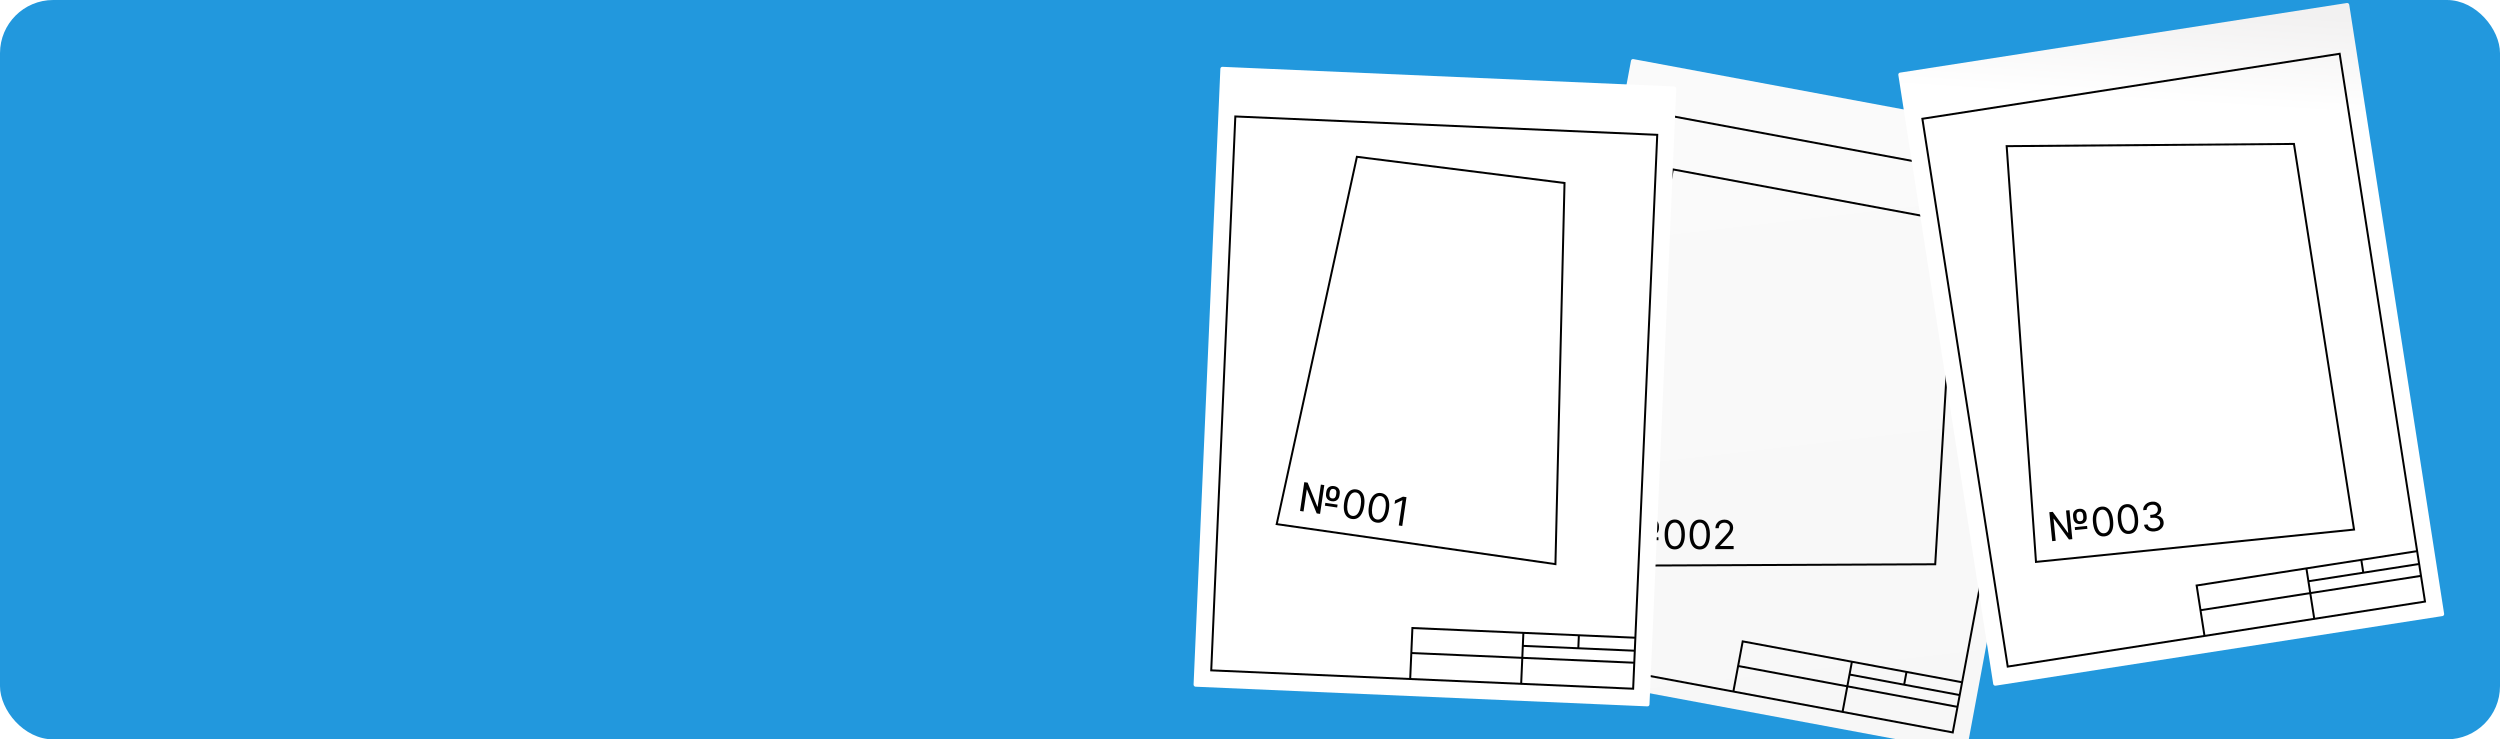
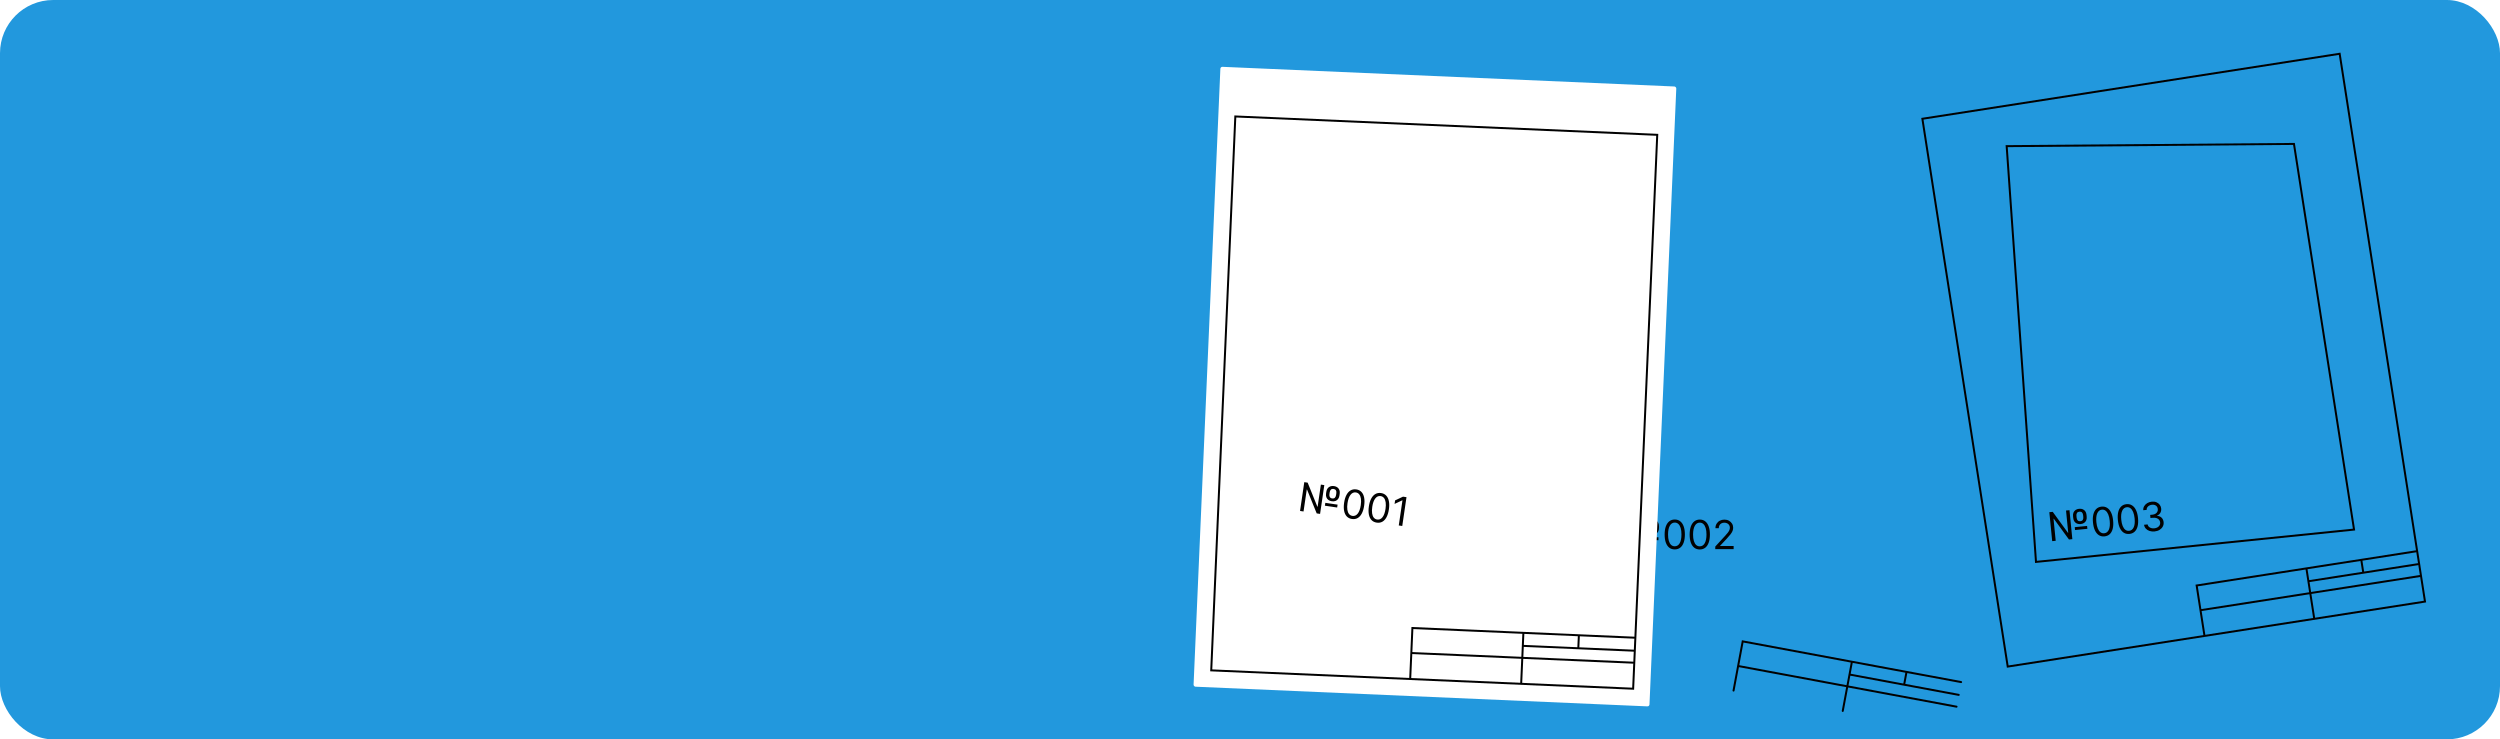
<svg xmlns="http://www.w3.org/2000/svg" width="940" height="278" viewBox="0 0 940 278" fill="none">
  <g clip-path="url(#clip0_357_3869)">
    <rect width="940" height="278" rx="20" fill="#2298DD" />
    <g filter="url(#filter0_d_357_3869)">
      <g clip-path="url(#clip1_357_3869)">
-         <rect x="613.396" y="19.072" width="171.585" height="233.295" rx="0.753" transform="rotate(10.553 613.396 19.072)" fill="url(#paint0_linear_357_3869)" />
-         <rect x="616.309" y="38.37" width="158.791" height="208.461" transform="rotate(10.553 616.309 38.37)" stroke="#010101" stroke-width="0.753" />
        <path d="M737.378 253.453L716.847 249.628M651.81 256.649L653.533 247.401M653.533 247.401L655.256 238.153L696.317 245.803M653.533 247.401L735.655 262.701M696.317 245.803L695.421 250.612M696.317 245.803L716.847 249.628M692.871 264.299L695.421 250.612M695.421 250.612L715.951 254.437M736.482 258.262L715.951 254.437M716.847 249.628L715.951 254.437" stroke="#010101" stroke-width="0.753" stroke-linecap="round" />
-         <path d="M628.992 60.682L735.351 80.497L727.641 209.153L601.227 209.715L628.992 60.682Z" stroke="#010101" stroke-width="0.753" stroke-linecap="round" />
        <path d="M609.944 203.379L609.967 192.432L611.25 192.435L616.149 200.848L616.256 200.848L616.274 192.446L617.578 192.449L617.555 203.395L616.272 203.392L611.394 195.044L611.287 195.043L611.269 203.382L609.944 203.379ZM618.909 200.084L618.911 198.994L623.572 199.004L623.57 200.094L618.909 200.084ZM621.244 198.058C620.716 198.057 620.26 197.951 619.876 197.74C619.495 197.529 619.2 197.234 618.991 196.856C618.785 196.478 618.682 196.036 618.683 195.53L618.685 194.803C618.686 194.297 618.79 193.855 618.998 193.478C619.205 193.101 619.5 192.807 619.882 192.598C620.263 192.389 620.714 192.284 621.235 192.286C621.762 192.287 622.214 192.393 622.592 192.604C622.972 192.815 623.264 193.11 623.466 193.488C623.672 193.866 623.774 194.308 623.773 194.814L623.772 195.541C623.771 196.047 623.668 196.488 623.464 196.866C623.26 197.243 622.969 197.536 622.591 197.746C622.213 197.955 621.764 198.059 621.244 198.058ZM621.246 196.989C621.663 196.99 621.973 196.859 622.177 196.596C622.384 196.329 622.488 195.976 622.489 195.538L622.491 194.811C622.492 194.384 622.389 194.038 622.183 193.774C621.977 193.509 621.66 193.377 621.232 193.376C620.805 193.375 620.487 193.506 620.28 193.769C620.073 194.033 619.969 194.378 619.968 194.806L619.966 195.533C619.965 195.971 620.068 196.324 620.274 196.592C620.484 196.856 620.808 196.988 621.246 196.989ZM629.695 203.571C628.89 203.569 628.205 203.349 627.639 202.909C627.073 202.466 626.642 201.826 626.344 200.988C626.047 200.146 625.899 199.13 625.902 197.94C625.904 196.757 626.056 195.747 626.357 194.91C626.662 194.07 627.098 193.43 627.666 192.989C628.237 192.545 628.921 192.324 629.72 192.325C630.518 192.327 631.2 192.551 631.765 192.998C632.334 193.441 632.768 194.083 633.065 194.925C633.366 195.763 633.516 196.773 633.513 197.956C633.511 199.147 633.359 200.162 633.058 201.002C632.756 201.839 632.322 202.477 631.755 202.918C631.187 203.355 630.501 203.573 629.695 203.571ZM629.698 202.395C630.496 202.397 631.117 202.013 631.56 201.245C632.004 200.476 632.227 199.379 632.23 197.954C632.232 197.006 632.133 196.198 631.931 195.532C631.733 194.865 631.445 194.357 631.068 194.007C630.695 193.657 630.245 193.481 629.717 193.48C628.926 193.478 628.307 193.867 627.86 194.646C627.413 195.422 627.188 196.521 627.185 197.943C627.183 198.891 627.281 199.696 627.479 200.359C627.677 201.022 627.963 201.527 628.336 201.874C628.713 202.22 629.167 202.394 629.698 202.395ZM639.102 203.591C638.297 203.59 637.612 203.369 637.046 202.929C636.48 202.486 636.049 201.846 635.751 201.008C635.454 200.166 635.306 199.15 635.309 197.96C635.312 196.777 635.463 195.767 635.764 194.931C636.069 194.09 636.505 193.45 637.073 193.009C637.644 192.565 638.329 192.344 639.127 192.346C639.925 192.347 640.607 192.572 641.172 193.018C641.742 193.461 642.175 194.104 642.472 194.945C642.773 195.783 642.923 196.794 642.92 197.977C642.918 199.167 642.766 200.182 642.465 201.022C642.163 201.859 641.729 202.498 641.162 202.938C640.594 203.375 639.908 203.593 639.102 203.591ZM639.105 202.415C639.903 202.417 640.524 202.034 640.967 201.265C641.411 200.496 641.634 199.399 641.637 197.974C641.639 197.026 641.54 196.219 641.338 195.552C641.14 194.885 640.852 194.377 640.475 194.027C640.102 193.677 639.652 193.501 639.124 193.5C638.333 193.498 637.714 193.887 637.267 194.667C636.82 195.442 636.595 196.541 636.592 197.963C636.59 198.911 636.688 199.716 636.886 200.38C637.084 201.043 637.37 201.548 637.743 201.894C638.12 202.24 638.574 202.414 639.105 202.415ZM644.939 203.454L644.941 202.492L648.563 198.545C648.988 198.082 649.338 197.681 649.613 197.339C649.888 196.994 650.092 196.67 650.225 196.368C650.361 196.061 650.429 195.741 650.43 195.406C650.431 195.021 650.339 194.688 650.154 194.406C649.973 194.124 649.724 193.906 649.407 193.752C649.091 193.598 648.734 193.521 648.339 193.52C647.918 193.519 647.551 193.606 647.237 193.78C646.927 193.95 646.686 194.19 646.514 194.5C646.346 194.809 646.261 195.172 646.261 195.589L644.999 195.587C645.001 194.945 645.15 194.383 645.446 193.899C645.743 193.415 646.147 193.038 646.657 192.768C647.17 192.498 647.746 192.364 648.384 192.366C649.025 192.367 649.594 192.504 650.088 192.776C650.583 193.047 650.971 193.413 651.251 193.874C651.532 194.334 651.671 194.846 651.67 195.409C651.669 195.811 651.595 196.205 651.448 196.589C651.305 196.97 651.055 197.396 650.697 197.865C650.343 198.331 649.852 198.9 649.224 199.572L646.759 202.197L646.759 202.282L651.848 202.293L651.845 203.469L644.939 203.454Z" fill="#010101" />
      </g>
    </g>
    <g filter="url(#filter1_dd_357_3869)">
      <g clip-path="url(#clip2_357_3869)">
-         <rect x="713.656" y="24.414" width="171.585" height="233.295" rx="0.753" transform="rotate(-8.855 713.656 24.414)" fill="url(#paint1_linear_357_3869)" />
        <rect x="722.813" y="41.648" width="158.791" height="208.461" transform="rotate(-8.855 722.813 41.648)" stroke="#010101" stroke-width="0.753" />
        <path d="M908.479 204.275L887.844 207.49M828.836 235.725L827.388 226.43M827.388 226.43L825.939 217.135L867.209 210.705M827.388 226.43L909.927 213.57M867.209 210.705L867.962 215.538M867.209 210.705L887.844 207.49M870.105 229.295L867.962 215.538M867.962 215.538L888.597 212.323M909.232 209.109L888.597 212.323M887.844 207.49L888.597 212.323" stroke="#010101" stroke-width="0.753" stroke-linecap="round" />
        <path d="M754.505 51.944L862.529 51.108L885.12 196.109L765.531 208.267L754.505 51.944Z" stroke="#010101" stroke-width="0.753" stroke-linecap="round" />
        <path d="M771.625 200.462L770.549 189.569L771.826 189.442L777.545 197.321L777.652 197.31L776.826 188.949L778.124 188.821L779.199 199.714L777.923 199.84L772.231 192.023L772.125 192.034L772.944 200.332L771.625 200.462ZM780.214 196.284L780.107 195.199L784.745 194.741L784.852 195.826L780.214 196.284ZM782.334 194.034C781.809 194.086 781.345 194.026 780.941 193.854C780.541 193.683 780.218 193.419 779.971 193.064C779.729 192.708 779.582 192.279 779.533 191.775L779.461 191.052C779.412 190.548 779.471 190.098 779.639 189.702C779.808 189.306 780.072 188.985 780.43 188.738C780.789 188.491 781.228 188.342 781.745 188.291C782.27 188.239 782.731 188.3 783.127 188.472C783.527 188.643 783.847 188.907 784.086 189.263C784.329 189.619 784.475 190.048 784.525 190.552L784.596 191.275C784.646 191.779 784.588 192.229 784.423 192.624C784.258 193.02 783.998 193.341 783.643 193.588C783.288 193.834 782.851 193.983 782.334 194.034ZM782.229 192.97C782.644 192.929 782.939 192.767 783.115 192.485C783.295 192.199 783.363 191.837 783.32 191.401L783.248 190.678C783.206 190.252 783.07 189.919 782.838 189.676C782.606 189.434 782.278 189.334 781.852 189.376C781.427 189.418 781.124 189.581 780.944 189.863C780.765 190.146 780.696 190.5 780.738 190.926L780.809 191.649C780.852 192.085 780.99 192.426 781.222 192.672C781.457 192.914 781.792 193.013 782.229 192.97ZM791.296 198.67C790.495 198.749 789.791 198.599 789.184 198.218C788.577 197.834 788.083 197.24 787.703 196.436C787.322 195.629 787.074 194.633 786.957 193.448C786.84 192.271 786.89 191.251 787.106 190.388C787.324 189.522 787.694 188.841 788.214 188.345C788.738 187.846 789.397 187.557 790.191 187.479C790.986 187.4 791.687 187.555 792.294 187.943C792.905 188.326 793.401 188.922 793.781 189.729C794.165 190.533 794.415 191.523 794.531 192.701C794.648 193.885 794.599 194.91 794.384 195.777C794.168 196.639 793.8 197.318 793.28 197.814C792.759 198.306 792.098 198.591 791.296 198.67ZM791.181 197.5C791.975 197.422 792.554 196.978 792.918 196.168C793.282 195.359 793.394 194.245 793.254 192.827C793.161 191.883 792.981 191.09 792.713 190.447C792.449 189.804 792.112 189.327 791.702 189.016C791.295 188.705 790.83 188.576 790.305 188.628C789.518 188.705 788.941 189.155 788.574 189.975C788.207 190.792 788.094 191.908 788.233 193.322C788.326 194.266 788.505 195.057 788.768 195.697C789.032 196.337 789.367 196.811 789.773 197.118C790.183 197.425 790.652 197.552 791.181 197.5ZM800.658 197.746C799.856 197.825 799.152 197.674 798.545 197.294C797.938 196.91 797.444 196.316 797.064 195.512C796.684 194.704 796.435 193.709 796.318 192.524C796.202 191.347 796.252 190.327 796.467 189.464C796.686 188.597 797.056 187.916 797.576 187.421C798.1 186.922 798.759 186.633 799.553 186.555C800.347 186.476 801.048 186.631 801.656 187.018C802.267 187.402 802.762 187.998 803.143 188.805C803.526 189.609 803.776 190.599 803.893 191.776C804.009 192.961 803.96 193.986 803.745 194.852C803.53 195.715 803.162 196.394 802.641 196.889C802.12 197.381 801.459 197.667 800.658 197.746ZM800.542 196.576C801.337 196.497 801.916 196.053 802.28 195.244C802.644 194.435 802.756 193.321 802.616 191.902C802.523 190.959 802.342 190.166 802.075 189.523C801.811 188.879 801.474 188.402 801.064 188.092C800.657 187.781 800.191 187.652 799.666 187.703C798.879 187.781 798.302 188.23 797.936 189.051C797.569 189.867 797.455 190.983 797.595 192.398C797.688 193.341 797.866 194.133 798.13 194.773C798.394 195.413 798.729 195.886 799.135 196.194C799.545 196.501 800.014 196.628 800.542 196.576ZM810.147 196.809C809.445 196.878 808.807 196.82 808.234 196.633C807.664 196.445 807.196 196.153 806.831 195.756C806.469 195.355 806.246 194.87 806.161 194.302L807.502 194.17C807.565 194.518 807.715 194.809 807.953 195.044C808.191 195.274 808.489 195.442 808.846 195.546C809.204 195.651 809.592 195.682 810.01 195.641C810.478 195.595 810.885 195.472 811.231 195.273C811.576 195.074 811.838 194.82 812.015 194.508C812.192 194.197 812.261 193.85 812.223 193.467C812.184 193.067 812.05 192.724 811.821 192.438C811.592 192.149 811.277 191.937 810.877 191.801C810.477 191.665 810 191.624 809.447 191.679L808.575 191.765L808.459 190.595L809.332 190.509C809.764 190.466 810.136 190.351 810.447 190.162C810.761 189.974 810.997 189.729 811.153 189.427C811.313 189.124 811.374 188.782 811.336 188.399C811.3 188.03 811.187 187.717 810.996 187.46C810.806 187.203 810.555 187.013 810.242 186.89C809.933 186.767 809.578 186.725 809.177 186.764C808.801 186.802 808.453 186.906 808.134 187.077C807.817 187.244 807.567 187.468 807.383 187.747C807.199 188.023 807.116 188.343 807.134 188.706L805.858 188.832C805.823 188.259 805.945 187.742 806.226 187.281C806.506 186.817 806.894 186.438 807.392 186.146C807.893 185.853 808.457 185.675 809.085 185.613C809.758 185.547 810.35 185.626 810.859 185.852C811.368 186.074 811.774 186.394 812.076 186.811C812.379 187.229 812.556 187.695 812.606 188.209C812.667 188.822 812.557 189.361 812.277 189.826C812.001 190.29 811.596 190.633 811.063 190.854L811.071 190.939C811.77 190.984 812.337 191.224 812.77 191.657C813.202 192.087 813.453 192.648 813.521 193.339C813.58 193.931 813.471 194.479 813.195 194.983C812.922 195.482 812.522 195.894 811.995 196.218C811.469 196.542 810.853 196.739 810.147 196.809Z" fill="#010101" />
      </g>
    </g>
    <g filter="url(#filter2_dd_357_3869)">
      <g clip-path="url(#clip3_357_3869)">
        <rect x="458.139" y="21.33" width="171.585" height="233.295" rx="0.753" transform="rotate(2.491 458.139 21.33)" fill="white" />
        <rect x="463.729" y="40.028" width="158.791" height="208.461" transform="rotate(2.491 463.729 40.028)" stroke="#010101" stroke-width="0.753" />
        <path d="M613.766 236.005L592.902 235.097M529.493 251.171L529.902 241.773M529.902 241.773L530.311 232.374L572.039 234.19M529.902 241.773L613.358 245.403M572.039 234.19L571.826 239.077M572.039 234.19L592.902 235.097M571.221 252.986L571.826 239.077M571.826 239.077L592.69 239.984M613.554 240.892L592.69 239.984M592.902 235.097L592.69 239.984" stroke="#010101" stroke-width="0.753" stroke-linecap="round" />
-         <path d="M509.443 55.199L587.505 65.043L584.089 208.349L479.284 193.313L509.443 55.199Z" stroke="#010101" stroke-width="0.753" stroke-linecap="round" />
        <path d="M488.064 188.358L489.656 177.528L490.925 177.715L494.568 186.743L494.674 186.758L495.896 178.445L497.186 178.635L495.595 189.465L494.326 189.278L490.694 180.317L490.588 180.302L489.376 188.551L488.064 188.358ZM497.409 186.382L497.568 185.303L502.179 185.981L502.02 187.06L497.409 186.382ZM500.01 184.711C499.488 184.635 499.052 184.464 498.702 184.2C498.355 183.937 498.106 183.603 497.952 183.199C497.803 182.795 497.765 182.343 497.838 181.842L497.944 181.123C498.018 180.623 498.184 180.2 498.444 179.857C498.703 179.513 499.036 179.265 499.444 179.112C499.852 178.96 500.313 178.921 500.828 178.997C501.35 179.074 501.782 179.244 502.125 179.506C502.472 179.77 502.718 180.103 502.864 180.506C503.014 180.91 503.052 181.362 502.978 181.863L502.873 182.582C502.799 183.083 502.634 183.505 502.379 183.849C502.123 184.193 501.793 184.442 501.388 184.595C500.984 184.748 500.525 184.787 500.01 184.711ZM500.165 183.654C500.578 183.714 500.904 183.629 501.143 183.398C501.386 183.163 501.54 182.829 501.604 182.396L501.709 181.676C501.771 181.253 501.719 180.896 501.553 180.605C501.387 180.315 501.093 180.138 500.67 180.076C500.246 180.014 499.914 180.098 499.671 180.329C499.428 180.56 499.275 180.887 499.213 181.31L499.108 182.029C499.044 182.463 499.095 182.827 499.26 183.121C499.43 183.412 499.732 183.59 500.165 183.654ZM507.585 191.378C506.788 191.261 506.141 190.944 505.645 190.428C505.148 189.909 504.813 189.213 504.639 188.341C504.465 187.466 504.464 186.439 504.637 185.262C504.809 184.091 505.104 183.114 505.522 182.329C505.944 181.541 506.467 180.969 507.092 180.614C507.721 180.257 508.43 180.136 509.22 180.252C510.01 180.368 510.652 180.687 511.148 181.21C511.648 181.73 511.985 182.428 512.159 183.304C512.337 184.176 512.34 185.198 512.168 186.368C511.995 187.546 511.699 188.529 511.28 189.317C510.863 190.102 510.341 190.672 509.716 191.027C509.092 191.378 508.382 191.495 507.585 191.378ZM507.756 190.215C508.546 190.331 509.215 190.04 509.764 189.343C510.313 188.646 510.691 187.592 510.898 186.182C511.036 185.244 511.053 184.431 510.949 183.742C510.848 183.054 510.637 182.509 510.314 182.109C509.994 181.709 509.574 181.471 509.052 181.394C508.269 181.279 507.601 181.575 507.047 182.282C506.493 182.986 506.113 184.041 505.906 185.448C505.769 186.386 505.75 187.197 505.851 187.882C505.952 188.567 506.163 189.107 506.483 189.504C506.806 189.9 507.231 190.137 507.756 190.215ZM516.892 192.746C516.095 192.629 515.449 192.312 514.952 191.796C514.455 191.277 514.12 190.581 513.946 189.709C513.772 188.833 513.771 187.807 513.944 186.629C514.116 185.459 514.411 184.481 514.829 183.696C515.251 182.908 515.774 182.337 516.399 181.982C517.028 181.624 517.737 181.503 518.527 181.619C519.317 181.735 519.959 182.055 520.455 182.578C520.955 183.098 521.292 183.796 521.466 184.671C521.644 185.544 521.647 186.565 521.475 187.736C521.302 188.913 521.006 189.896 520.588 190.685C520.17 191.47 519.648 192.04 519.024 192.394C518.399 192.746 517.689 192.863 516.892 192.746ZM517.063 191.582C517.853 191.698 518.522 191.408 519.071 190.71C519.62 190.013 519.998 188.959 520.206 187.549C520.343 186.611 520.36 185.798 520.256 185.109C520.156 184.421 519.944 183.877 519.621 183.476C519.301 183.077 518.881 182.838 518.359 182.762C517.576 182.647 516.908 182.943 516.354 183.65C515.8 184.354 515.42 185.409 515.214 186.816C515.076 187.753 515.057 188.565 515.158 189.249C515.26 189.934 515.47 190.475 515.79 190.871C516.113 191.268 516.538 191.505 517.063 191.582ZM528.087 183.175L526.496 194.006L525.185 193.813L526.574 184.358L526.51 184.348L523.608 185.715L523.804 184.383L526.776 182.983L528.087 183.175Z" fill="#010101" />
      </g>
    </g>
  </g>
  <defs>
    <filter id="filter0_d_357_3869" x="560.132" y="11.546" width="232.484" height="281.847" filterUnits="userSpaceOnUse" color-interpolation-filters="sRGB">
      <feFlood flood-opacity="0" result="BackgroundImageFix" />
      <feColorMatrix in="SourceAlpha" type="matrix" values="0 0 0 0 0 0 0 0 0 0 0 0 0 0 0 0 0 0 127 0" result="hardAlpha" />
      <feOffset dy="3.01" />
      <feGaussianBlur stdDeviation="5.268" />
      <feComposite in2="hardAlpha" operator="out" />
      <feColorMatrix type="matrix" values="0 0 0 0 0 0 0 0 0 0 0 0 0 0 0 0 0 0 0.09 0" />
      <feBlend mode="normal" in2="BackgroundImageFix" result="effect1_dropShadow_357_3869" />
      <feBlend mode="normal" in="SourceGraphic" in2="effect1_dropShadow_357_3869" result="shape" />
    </filter>
    <filter id="filter1_dd_357_3869" x="703.12" y="-9.526" width="226.525" height="278.001" filterUnits="userSpaceOnUse" color-interpolation-filters="sRGB">
      <feFlood flood-opacity="0" result="BackgroundImageFix" />
      <feColorMatrix in="SourceAlpha" type="matrix" values="0 0 0 0 0 0 0 0 0 0 0 0 0 0 0 0 0 0 127 0" result="hardAlpha" />
      <feOffset dy="3.01" />
      <feGaussianBlur stdDeviation="5.268" />
      <feComposite in2="hardAlpha" operator="out" />
      <feColorMatrix type="matrix" values="0 0 0 0 0 0 0 0 0 0 0 0 0 0 0 0 0 0 0.09 0" />
      <feBlend mode="normal" in2="BackgroundImageFix" result="effect1_dropShadow_357_3869" />
      <feColorMatrix in="SourceAlpha" type="matrix" values="0 0 0 0 0 0 0 0 0 0 0 0 0 0 0 0 0 0 127 0" result="hardAlpha" />
      <feOffset />
      <feGaussianBlur stdDeviation="1.505" />
      <feComposite in2="hardAlpha" operator="out" />
      <feColorMatrix type="matrix" values="0 0 0 0 0 0 0 0 0 0 0 0 0 0 0 0 0 0 0.09 0" />
      <feBlend mode="normal" in2="effect1_dropShadow_357_3869" result="effect2_dropShadow_357_3869" />
      <feBlend mode="normal" in="SourceGraphic" in2="effect2_dropShadow_357_3869" result="shape" />
    </filter>
    <filter id="filter2_dd_357_3869" x="437.464" y="13.804" width="202.634" height="261.604" filterUnits="userSpaceOnUse" color-interpolation-filters="sRGB">
      <feFlood flood-opacity="0" result="BackgroundImageFix" />
      <feColorMatrix in="SourceAlpha" type="matrix" values="0 0 0 0 0 0 0 0 0 0 0 0 0 0 0 0 0 0 127 0" result="hardAlpha" />
      <feOffset dy="3.01" />
      <feGaussianBlur stdDeviation="5.268" />
      <feComposite in2="hardAlpha" operator="out" />
      <feColorMatrix type="matrix" values="0 0 0 0 0 0 0 0 0 0 0 0 0 0 0 0 0 0 0.09 0" />
      <feBlend mode="normal" in2="BackgroundImageFix" result="effect1_dropShadow_357_3869" />
      <feColorMatrix in="SourceAlpha" type="matrix" values="0 0 0 0 0 0 0 0 0 0 0 0 0 0 0 0 0 0 127 0" result="hardAlpha" />
      <feOffset dx="0.753" dy="0.753" />
      <feGaussianBlur stdDeviation="2.258" />
      <feComposite in2="hardAlpha" operator="out" />
      <feColorMatrix type="matrix" values="0 0 0 0 0 0 0 0 0 0 0 0 0 0 0 0 0 0 0.12 0" />
      <feBlend mode="normal" in2="effect1_dropShadow_357_3869" result="effect2_dropShadow_357_3869" />
      <feBlend mode="normal" in="SourceGraphic" in2="effect2_dropShadow_357_3869" result="shape" />
    </filter>
    <linearGradient id="paint0_linear_357_3869" x1="699.189" y1="19.072" x2="773.769" y2="260.569" gradientUnits="userSpaceOnUse">
      <stop stop-color="#FAFAFA" />
      <stop offset="1" stop-color="#F7F7F7" />
    </linearGradient>
    <linearGradient id="paint1_linear_357_3869" x1="863.846" y1="62.59" x2="871.579" y2="27.617" gradientUnits="userSpaceOnUse">
      <stop stop-color="white" />
      <stop offset="1" stop-color="#F2F1F1" />
    </linearGradient>
    <clipPath id="clip0_357_3869">
      <rect width="940" height="278" rx="20" fill="white" />
    </clipPath>
    <clipPath id="clip1_357_3869">
      <rect x="613.396" y="19.072" width="171.585" height="233.295" rx="0.753" transform="rotate(10.553 613.396 19.072)" fill="white" />
    </clipPath>
    <clipPath id="clip2_357_3869">
      <rect x="713.656" y="24.414" width="171.585" height="233.295" rx="0.753" transform="rotate(-8.855 713.656 24.414)" fill="white" />
    </clipPath>
    <clipPath id="clip3_357_3869">
      <rect x="458.139" y="21.33" width="171.585" height="233.295" rx="0.753" transform="rotate(2.491 458.139 21.33)" fill="white" />
    </clipPath>
  </defs>
</svg>